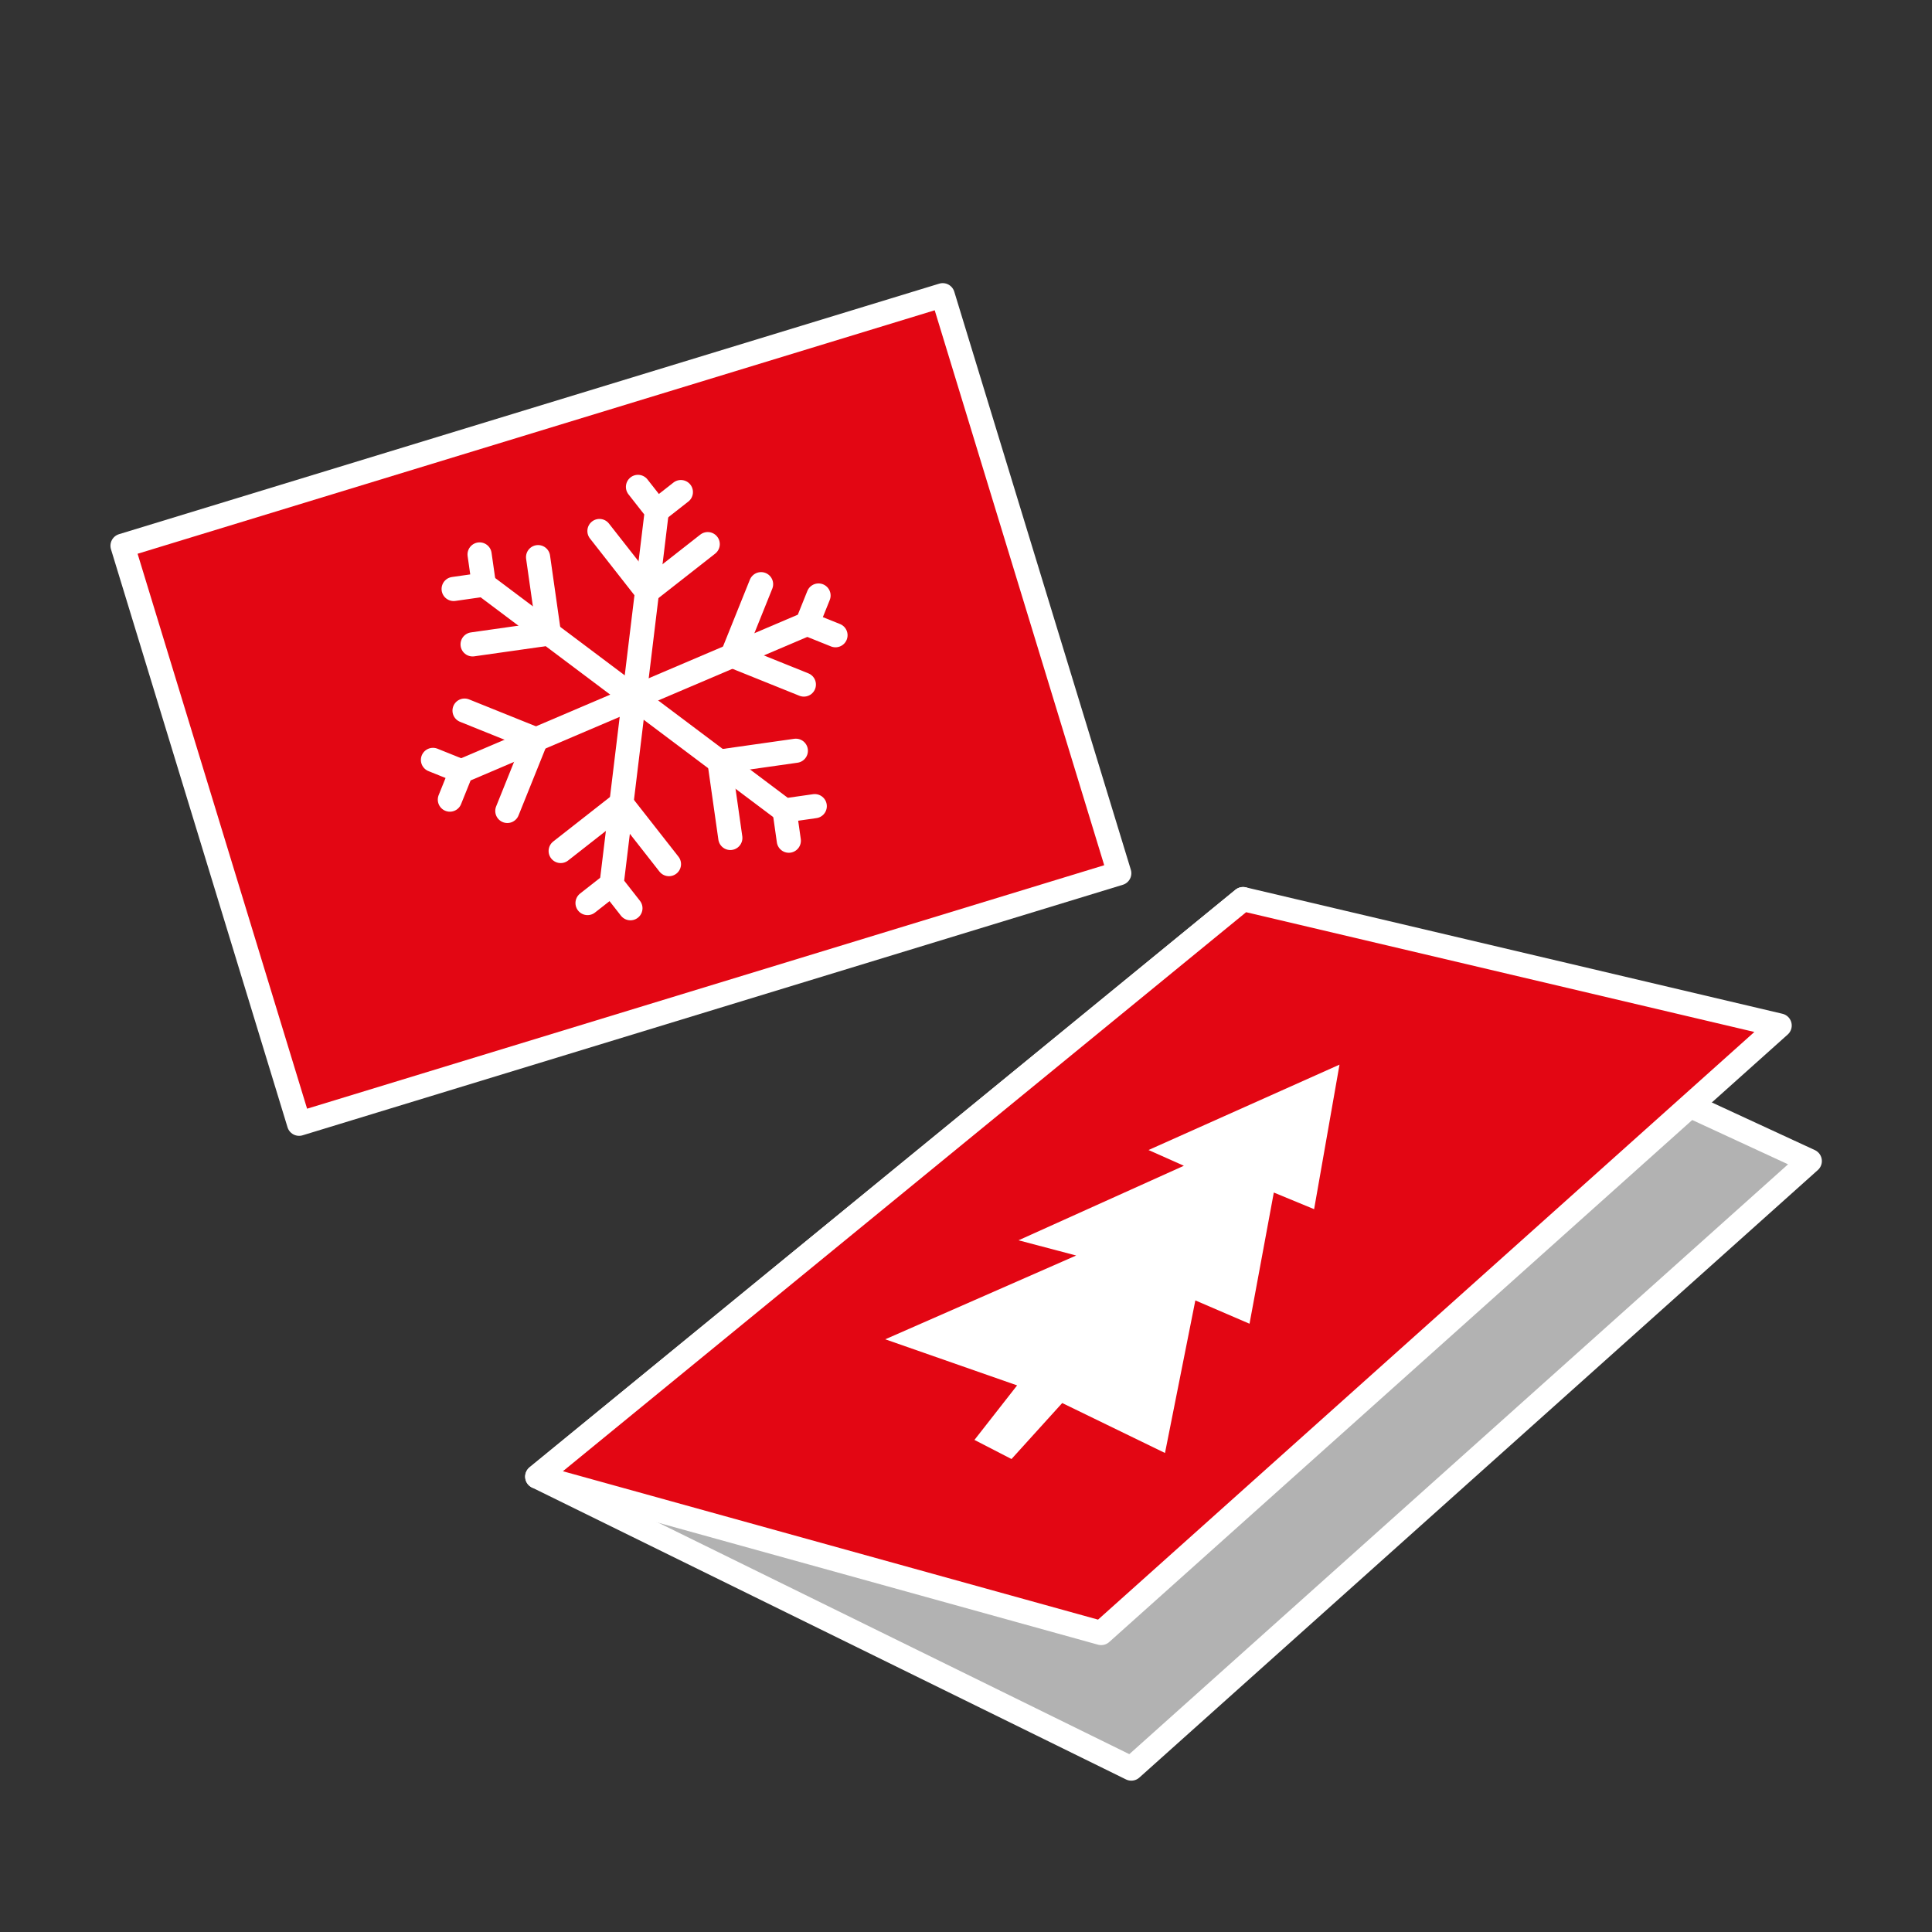
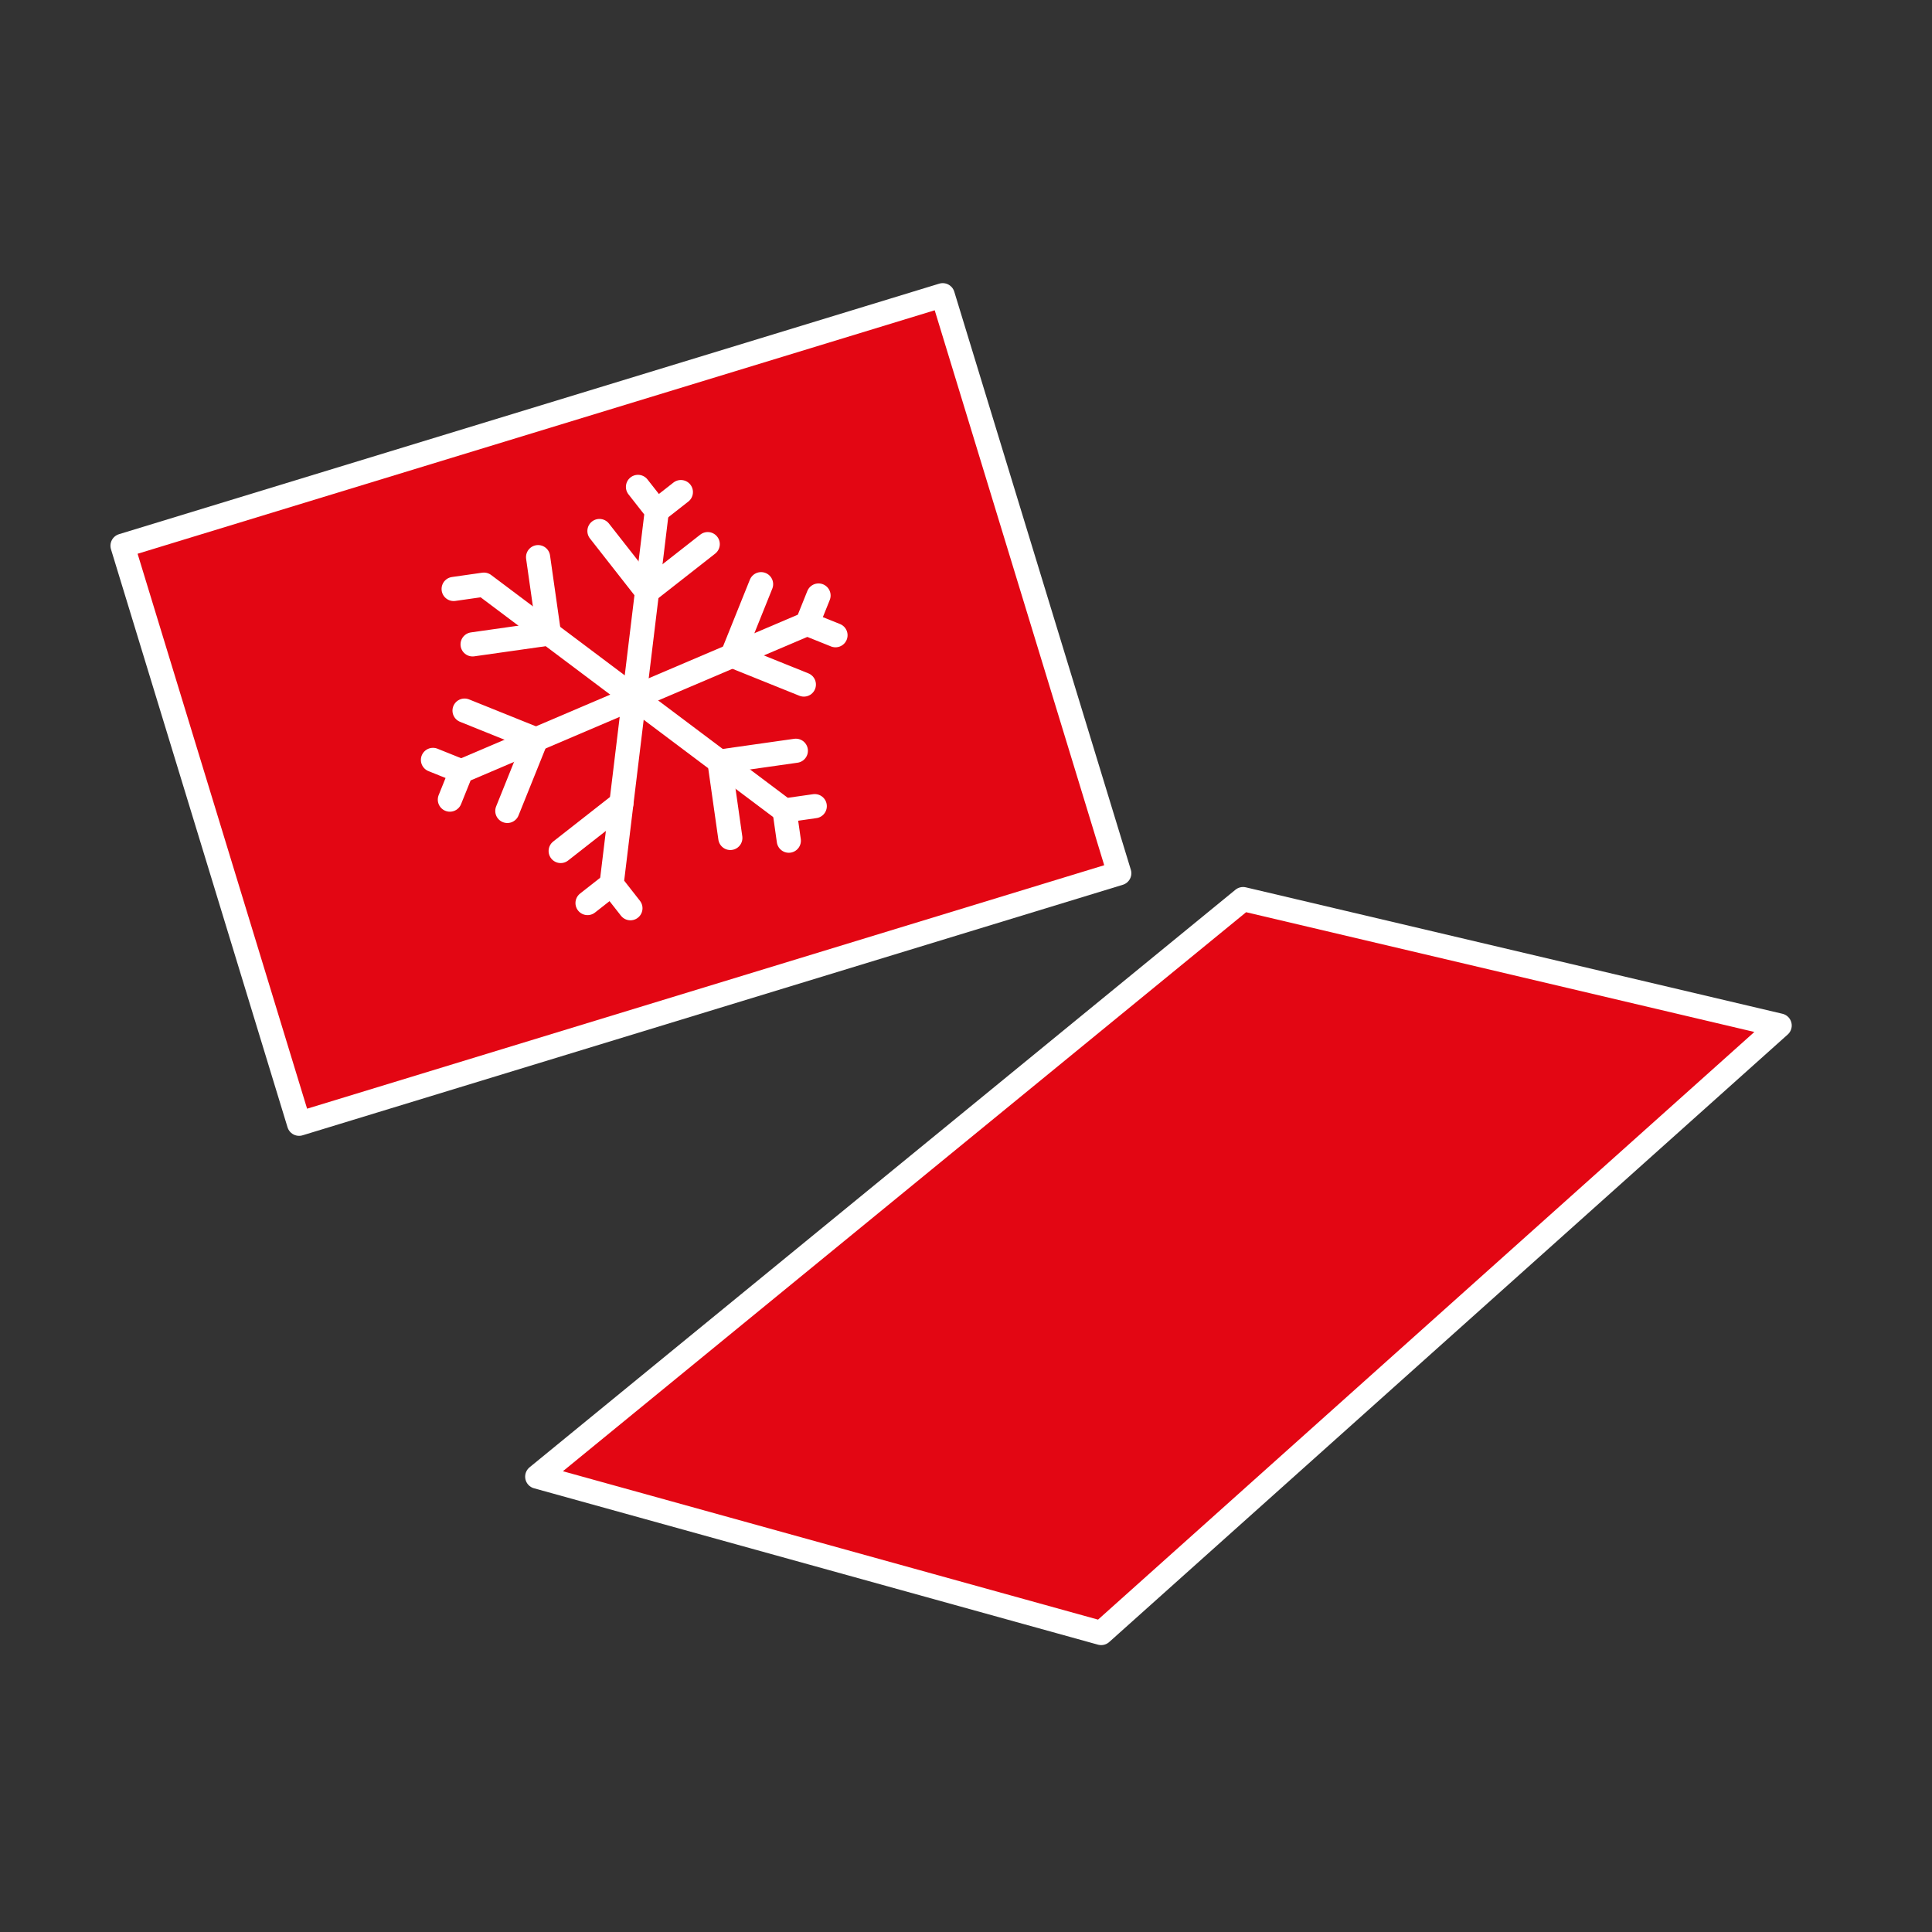
<svg xmlns="http://www.w3.org/2000/svg" version="1.1" id="Ebene_1" x="0px" y="0px" width="120px" height="120px" viewBox="0 0 120 120" enable-background="new 0 0 120 120" xml:space="preserve">
  <rect x="0" y="0" width="120" height="120" fill="#333333" stroke="none" />
-   <polygon fill="#B2B2B2" stroke="#FFFFFF" stroke-width="1.5" stroke-linecap="round" stroke-linejoin="round" stroke-miterlimit="10" points="  33.368,91.717 70.267,109.85 112.409,72.115 77.21,55.844 " />
  <polygon fill="#e30613" stroke="#FFFFFF" stroke-width="1.5" stroke-linecap="round" stroke-linejoin="round" stroke-miterlimit="10" points="  33.368,91.717 68.396,101.43 110.538,63.697 77.21,55.844 " />
  <rect x="19.785" y="17.395" transform="matrix(-0.292 -0.956 0.956 -0.292 7.724 93.793)" fill="#e30613" stroke="#FFFFFF" stroke-width="1.5" stroke-linecap="round" stroke-linejoin="round" stroke-miterlimit="10" width="37.555" height="53.289" />
  <g>
    <g>
      <polyline fill="none" stroke="#FFFFFF" stroke-width="1.5" stroke-linecap="round" stroke-linejoin="round" points="    39.392,43.326 40.797,31.734 39.626,30.242   " />
      <line fill="none" stroke="#FFFFFF" stroke-width="1.5" stroke-linecap="round" stroke-linejoin="round" x1="42.29" y1="30.564" x2="40.797" y2="31.734" />
      <line fill="none" stroke="#FFFFFF" stroke-width="1.5" stroke-linecap="round" stroke-linejoin="round" x1="43.958" y1="33.797" x2="40.188" y2="36.752" />
      <line fill="none" stroke="#FFFFFF" stroke-width="1.5" stroke-linecap="round" stroke-linejoin="round" x1="37.233" y1="32.982" x2="40.188" y2="36.752" />
      <g>
        <polyline fill="none" stroke="#FFFFFF" stroke-width="1.5" stroke-linecap="round" stroke-linejoin="round" points="     39.392,43.326 37.987,54.918 39.157,56.412    " />
        <line fill="none" stroke="#FFFFFF" stroke-width="1.5" stroke-linecap="round" stroke-linejoin="round" x1="36.493" y1="56.09" x2="37.987" y2="54.918" />
        <line fill="none" stroke="#FFFFFF" stroke-width="1.5" stroke-linecap="round" stroke-linejoin="round" x1="34.825" y1="52.857" x2="38.595" y2="49.902" />
-         <line fill="none" stroke="#FFFFFF" stroke-width="1.5" stroke-linecap="round" stroke-linejoin="round" x1="41.55" y1="53.672" x2="38.595" y2="49.902" />
      </g>
      <g>
        <polyline fill="none" stroke="#FFFFFF" stroke-width="1.5" stroke-linecap="round" stroke-linejoin="round" points="     39.392,43.326 30.056,36.314 28.177,36.582    " />
-         <line fill="none" stroke="#FFFFFF" stroke-width="1.5" stroke-linecap="round" stroke-linejoin="round" x1="29.788" y1="34.438" x2="30.056" y2="36.314" />
        <line fill="none" stroke="#FFFFFF" stroke-width="1.5" stroke-linecap="round" stroke-linejoin="round" x1="33.421" y1="34.605" x2="34.096" y2="39.35" />
        <line fill="none" stroke="#FFFFFF" stroke-width="1.5" stroke-linecap="round" stroke-linejoin="round" x1="29.354" y1="40.023" x2="34.096" y2="39.35" />
        <g>
          <polyline fill="none" stroke="#FFFFFF" stroke-width="1.5" stroke-linecap="round" stroke-linejoin="round" points="      39.392,43.326 48.729,50.34 50.606,50.072     " />
          <line fill="none" stroke="#FFFFFF" stroke-width="1.5" stroke-linecap="round" stroke-linejoin="round" x1="48.995" y1="52.217" x2="48.729" y2="50.34" />
          <line fill="none" stroke="#FFFFFF" stroke-width="1.5" stroke-linecap="round" stroke-linejoin="round" x1="45.362" y1="52.047" x2="44.688" y2="47.305" />
          <line fill="none" stroke="#FFFFFF" stroke-width="1.5" stroke-linecap="round" stroke-linejoin="round" x1="49.431" y1="46.631" x2="44.688" y2="47.305" />
        </g>
      </g>
      <g>
        <polyline fill="none" stroke="#FFFFFF" stroke-width="1.5" stroke-linecap="round" stroke-linejoin="round" points="     39.392,43.326 28.651,47.906 27.942,49.666    " />
        <line fill="none" stroke="#FFFFFF" stroke-width="1.5" stroke-linecap="round" stroke-linejoin="round" x1="26.892" y1="47.199" x2="28.651" y2="47.906" />
        <line fill="none" stroke="#FFFFFF" stroke-width="1.5" stroke-linecap="round" stroke-linejoin="round" x1="28.854" y1="44.137" x2="33.299" y2="45.926" />
        <line fill="none" stroke="#FFFFFF" stroke-width="1.5" stroke-linecap="round" stroke-linejoin="round" x1="31.511" y1="50.369" x2="33.299" y2="45.926" />
        <g>
          <polyline fill="none" stroke="#FFFFFF" stroke-width="1.5" stroke-linecap="round" stroke-linejoin="round" points="      39.392,43.326 50.134,38.748 50.841,36.988     " />
          <line fill="none" stroke="#FFFFFF" stroke-width="1.5" stroke-linecap="round" stroke-linejoin="round" x1="51.894" y1="39.455" x2="50.134" y2="38.748" />
          <line fill="none" stroke="#FFFFFF" stroke-width="1.5" stroke-linecap="round" stroke-linejoin="round" x1="49.929" y1="42.518" x2="45.485" y2="40.729" />
          <line fill="none" stroke="#FFFFFF" stroke-width="1.5" stroke-linecap="round" stroke-linejoin="round" x1="47.272" y1="36.285" x2="45.485" y2="40.729" />
        </g>
      </g>
    </g>
  </g>
-   <polygon fill="#FFFFFF" points="72.36,90.248 74.245,80.771 77.61,82.219 79.119,74.07 81.622,75.104 83.199,66.127 71.337,71.43   73.532,72.408 63.263,77.037 66.843,77.982 54.985,83.186 63.175,86.049 60.525,89.436 62.826,90.623 65.976,87.145 " />
</svg>